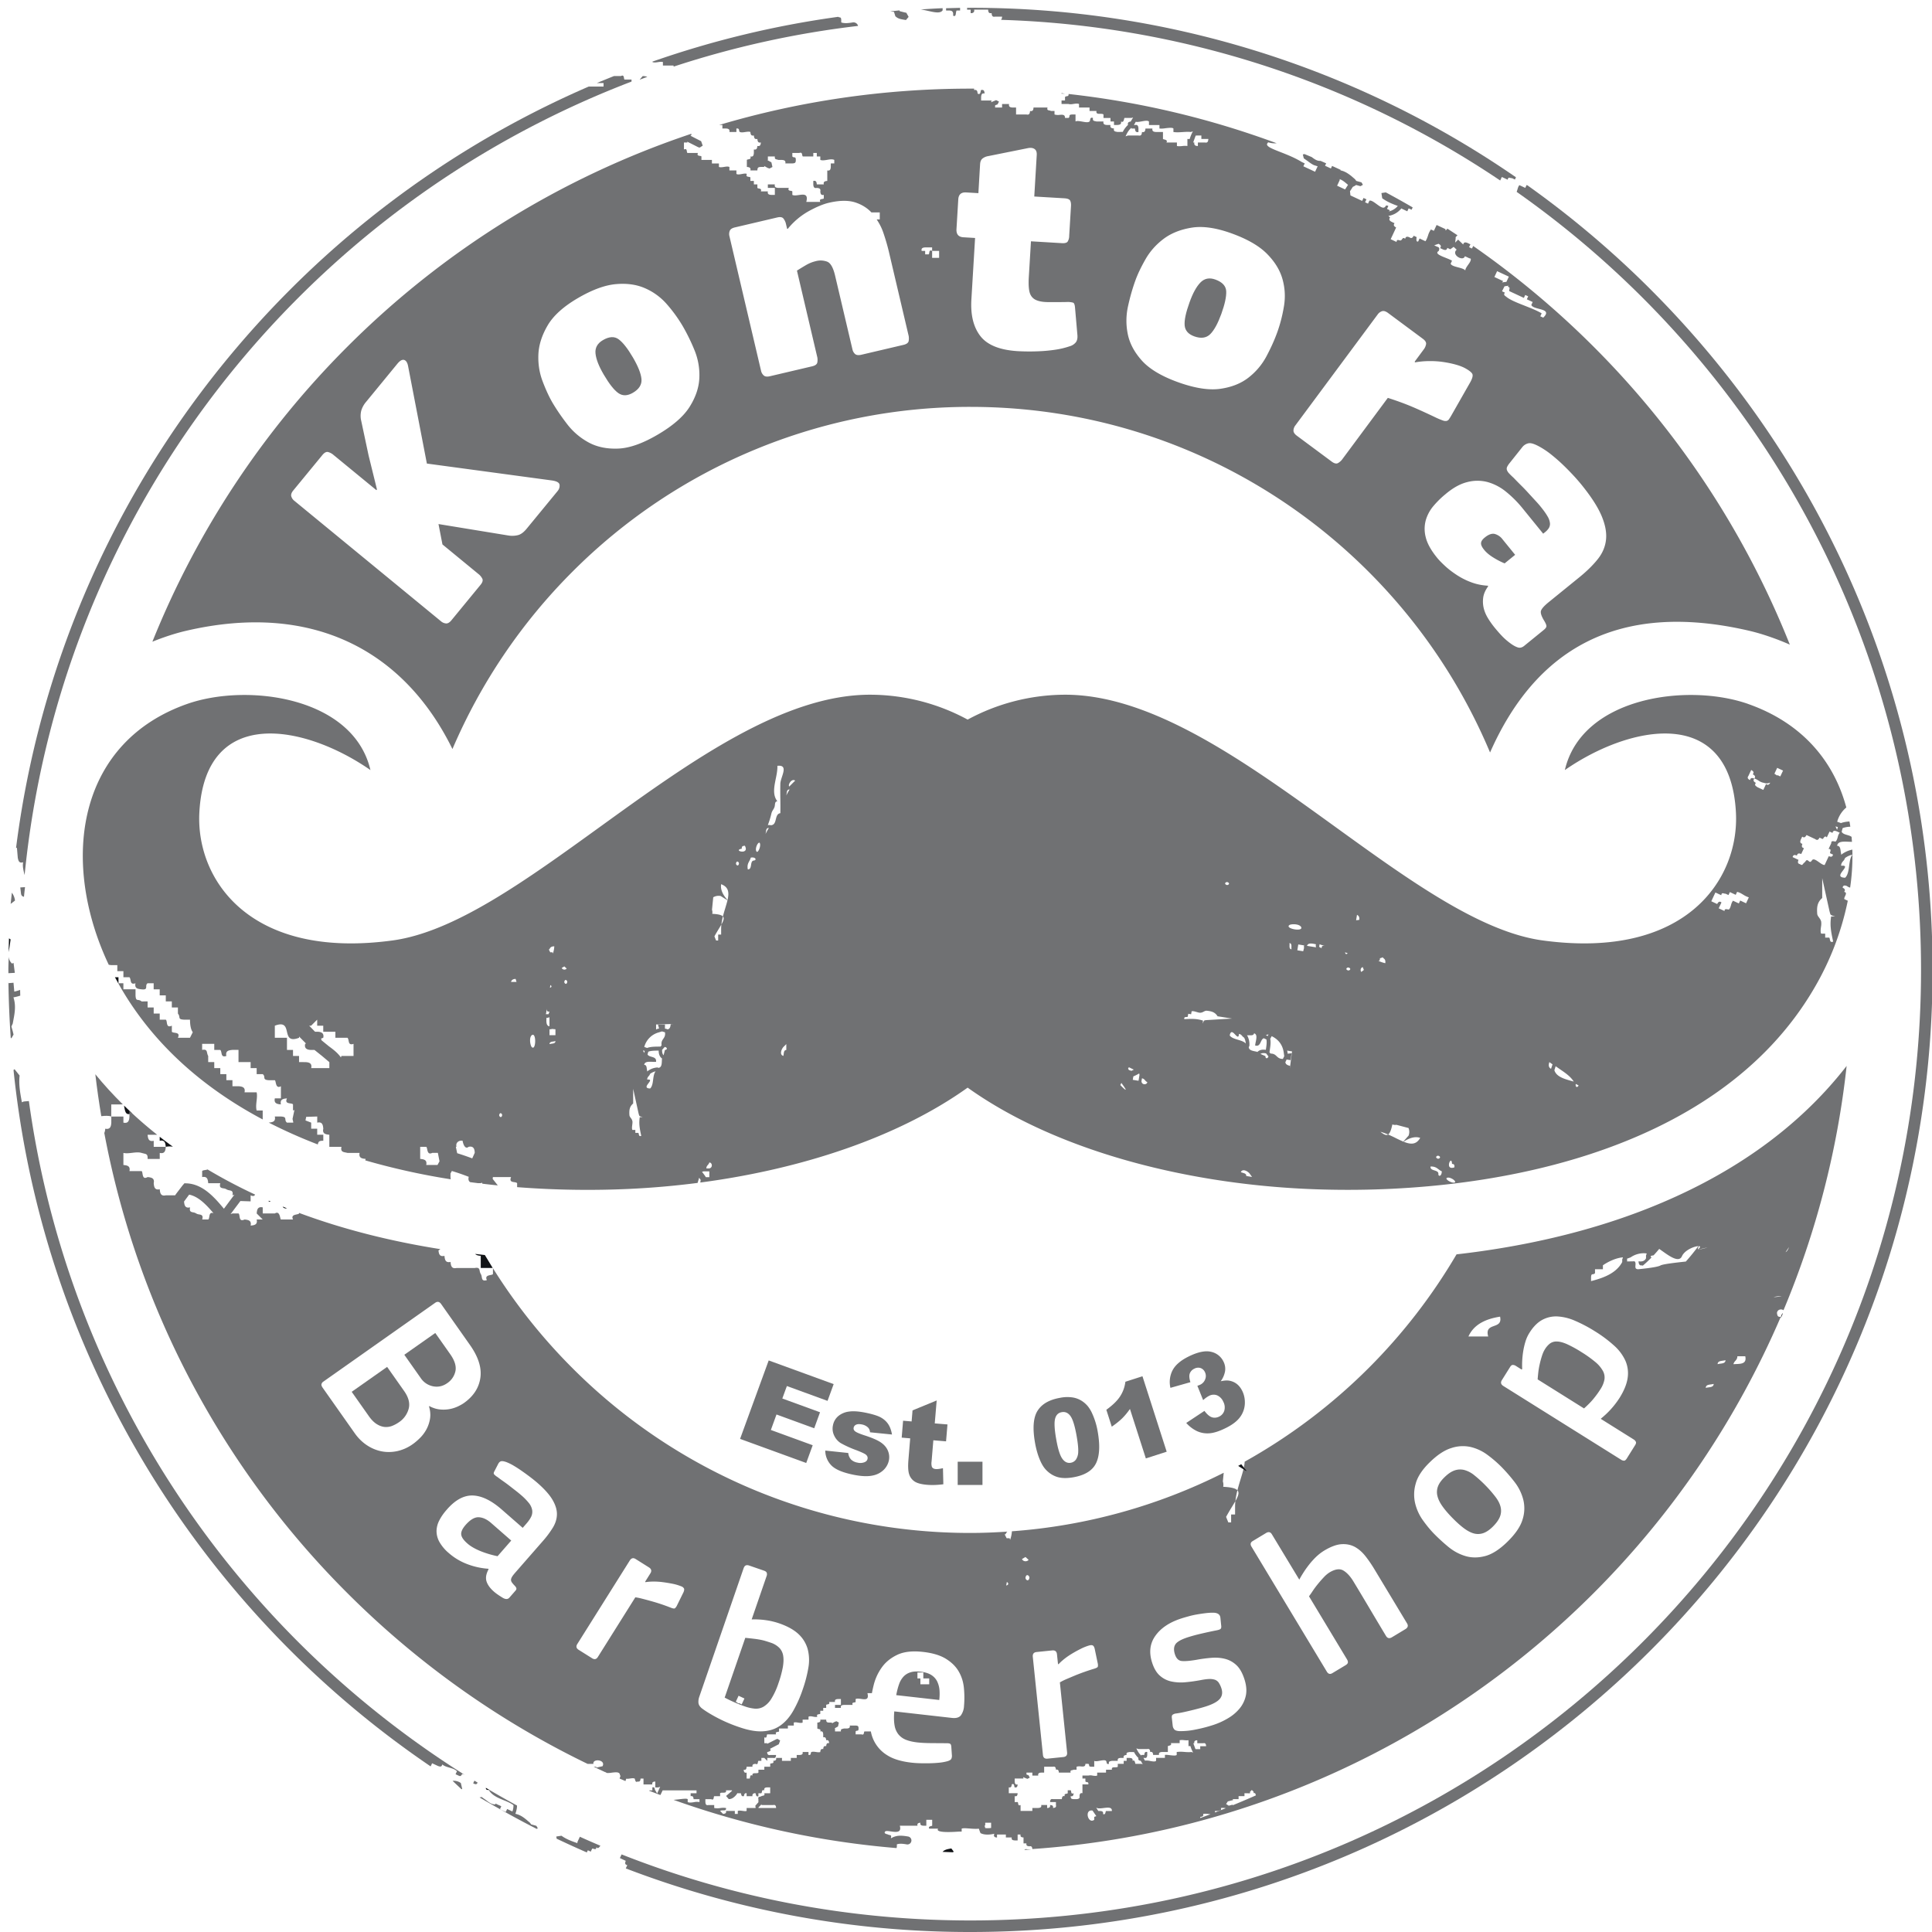
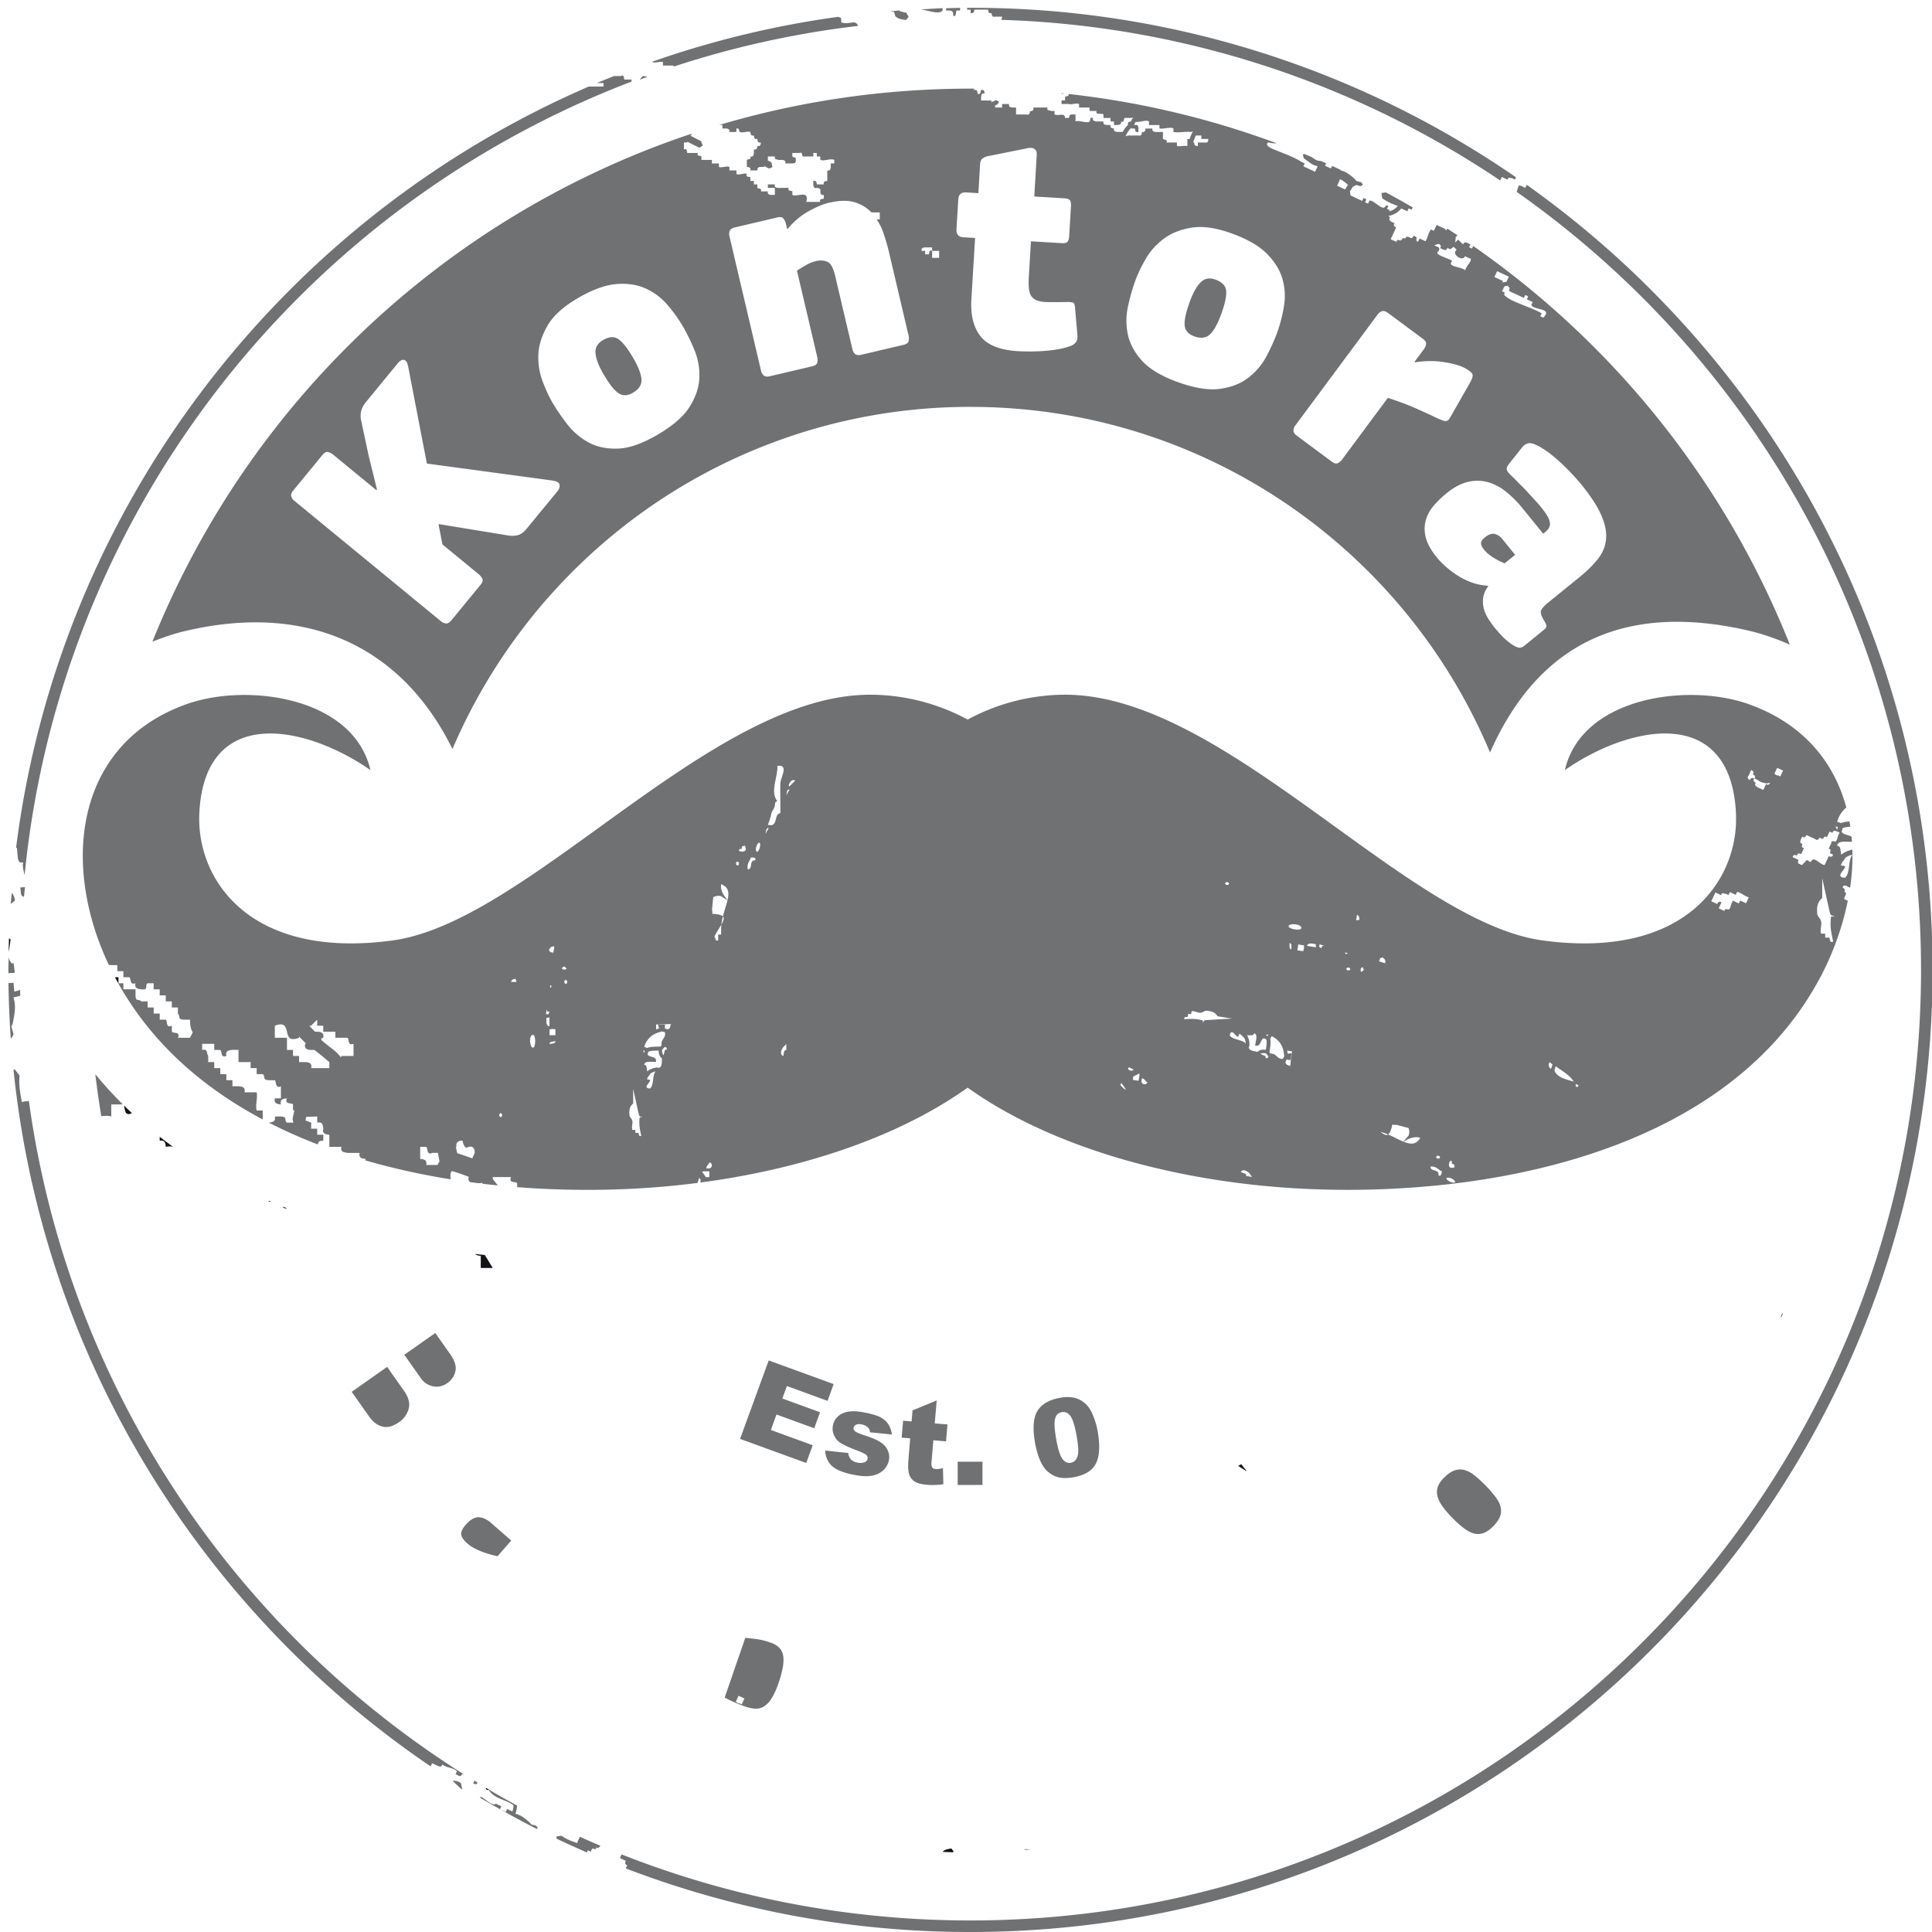
<svg xmlns="http://www.w3.org/2000/svg" width="80" height="80" viewBox="0 0 80 80" fill="none">
  <g clip-path="url(#a)">
    <path d="m.491 36.964-.05.464.18-.138a.67.67 0 0 0-.13-.326m.376.011c.007.113.06.147.125.158q.02-.199.044-.398l-.196.012z" fill="#707173" />
    <path d="m20.7 74.918.05.023-.048-.028z" fill="#111316" />
    <path d="M.736 35.516c.024.125.053.241.223.188-.035.16.015.347.06.532.92-9.302 5.08-17.652 11.334-23.907A39.4 39.4 0 0 1 26.15 3.378v-.084h-.29c-.038-.018.002-.227-.144-.146h-.29q-.357.143-.711.29h.277v.145h-.612a39.9 39.9 0 0 0-12.364 8.408C5.928 18.08 1.801 26.13.665 35.11l.036-.003zm18.857 38.327c.135.071.151.025.186-.028l-.134-.082zm.922.837v.035l-.004-.001c-.143.01-.256-.075-.386-.175l-.184-.13-.084.02q.42.247.846.484l.055-.119zM1.196 45.592l-.214.019-.075.032c-.074-.392-.136-.734-.095-1.107l-.21-.263-.042.035c.966 9.346 5.162 17.732 11.454 24.023a40 40 0 0 0 5.818 4.812l.061-.13.243.113c.078.028.153.05.178-.065.153.14.47.13.607.284l-.057.122.122.056c.132.069.112-.067.177-.065l.081.037a39.6 39.6 0 0 1-6.892-5.501C6.436 62.079 2.396 54.289 1.196 45.592" fill="#707173" />
    <path d="m22.135 75.582-.141-.038-.05-.07-.072-.06c-.146-.126-.309-.264-.531-.308q.072-.209.067-.343-.6-.326-1.186-.672c.131.242.384.349.63.45.144.057.29.118.407.205h.002a.7.7 0 0 1-.043.263L21 74.907l-.057.122-.209-.097c.492.275.987.544 1.49.798l.045-.025-.058-.1zM18.74 73.74q.185.177.371.35l.028-.014-.056-.244a.5.5 0 0 0-.342-.091M.561 39.873l-.068.027-.002-.007a.43.43 0 0 1-.131-.28c-.004.183-.014.365-.014.548l.002.137.266-.015zM.532 42.72l-.059-.216.055-.121.026-.142c.055-.29.114-.611.002-.942q.16-.03.283-.072l-.006-.237a2 2 0 0 1-.241.071l-.033-.368-.205.017-.005-.061q.015 1.173.096 2.328l.027.016.089-.154z" fill="#707173" />
    <path d="m.439 38.9-.067-.045c-.009.19-.008.38-.014.57q.013-.087.032-.18zm4.467 1.566H4.76q.072.135.146.268zm.553 5.624-.324-.311c.038.151.028.469.324.312" fill="#111316" />
    <path d="M25.622 14.053q-.265-.2-.66.033-.34.2-.303.554t.34.87q.342.583.606.768t.604-.015q.384-.225.353-.569-.032-.342-.354-.892t-.586-.749m24.705-2.477q-.37-.135-.62.122-.248.255-.45.819-.23.635-.203.956t.398.455q.419.15.663-.093.243-.244.46-.843.215-.6.2-.93-.016-.33-.448-.486" fill="#707173" />
    <path d="M11.128 49.758h.09l-.09-.04z" fill="#111316" />
    <path fill-rule="evenodd" clip-rule="evenodd" d="M72.387 29.15c2.24.787 3.55 2.37 4.065 4.286a1.17 1.17 0 0 0-.378.59l.158.056c.103-.04.223-.058.35-.067q.02.108.036.218a1 1 0 0 0-.318.057l-.041.15c.04.081.134.108.228.135.067.02.135.039.183.078l.016.205q-.074 0-.153-.004c-.219-.009-.438-.018-.461.169.118.002.132.11.146.219a1 1 0 0 0 .02.11v.042a1.1 1.1 0 0 1 .464-.213l.004.208a.8.8 0 0 0-.308.141.3.3 0 0 1-.075.123c-.043.05-.086.101-.086.196.244-.024.164.08.073.2-.101.134-.217.286.093.296.114-.106.14-.3.166-.495.024-.176.048-.351.137-.461a9 9 0 0 1-.096 1.365.35.35 0 0 1-.134-.066c-.077-.027-.152-.048-.178.066.071.04.135.085.064.178.111.017.074.098.039.175-.022.048-.043.094-.03.124l.142.067a11.8 11.8 0 0 1-1.402 3.64c-4.039 6.895-13.696 8.625-21.012 8.292-5.17-.236-10.447-1.635-14.031-4.193-2.901 2.07-6.911 3.381-11.075 3.93l.01-.01-.002-.025.015-.07-.065-.094-.064.211v.003q-1.422.183-2.851.249c-1.468.067-3.03.05-4.623-.074v-.164c-.024-.028-.072-.035-.122-.043-.098-.015-.202-.03-.129-.21h-.752l-.01.075.213.27a33 33 0 0 1-.636-.07l-.02-.035-.004-.01-.045.023h-.11l-.33-.043c-.056-.036-.086-.101-.061-.21l.004-.012-.019-.005a9 9 0 0 0-.682-.235l-.056.104v.148a1 1 0 0 0 .01.092 29 29 0 0 1-3.54-.784.4.4 0 0 1 .019-.06c-.153-.013-.297-.036-.252-.249h-.501l-.075-.016c-.119-.023-.217-.042-.176-.235h-.502v-.5c-.153-.016-.297-.04-.25-.251-.014-.154-.038-.298-.251-.251v-.254l-.458.015-.026.137-.003.011.236.09v.251h.25v.251h.252v.25c-.18-.004-.202.037-.228.152a21 21 0 0 1-2.03-.904c.152-.016.297-.037.25-.253h.252c.176.009.18.057.186.119.004.041.009.089.065.134h.25l.014-.008-.033-.144.078-.37-.058.02v-.252c-.018-.026-.065-.034-.116-.041-.101-.016-.216-.033-.134-.208-.154.013-.298.036-.251.249-.153-.013-.297-.038-.252-.25h.252v-.502c-.162.089-.194-.055-.217-.16-.01-.044-.019-.082-.035-.09h-.25c-.175-.01-.18-.06-.186-.121-.004-.042-.008-.088-.065-.13h-.251v-.25h-.25v-.25h-.502v-.504h-.251c-.154.015-.297.036-.252.251-.168.056-.186-.037-.204-.13-.01-.046-.019-.093-.047-.12h-.25v-.252H8.37v.251c.173-.033.188.036.206.124.01.041.019.086.045.127v.253h.251v.25h.25v.25h.251v.25h.252v.251h.25c.153.008.297.043.25.252h.502c.025.113.011.237-.003.362-.015.134-.03.268.003.39h.251v.371c-2.401-1.276-4.461-3.039-5.854-5.416l-.127-.223h.212v.25h.503v.252c.009.177.045.181.107.19.039.005.087.011.144.06l.249-.001v.252h.252v.252h.25v.252h.25c.028.018.035.065.043.116.016.1.033.213.209.133v.25c.018.027.065.035.116.042.101.016.216.033.135.208h.5l.115-.228c-.064-.09-.114-.247-.114-.521h-.251c-.176-.01-.181-.047-.19-.109a.25.25 0 0 0-.06-.143v-.253h-.252v-.251h-.25v-.25h-.252v-.25h-.25v-.251h-.252c-.053.036-.055.088-.056.137-.002.074-.004.137-.193.114H5.86c-.152-.017-.296-.034-.25-.251-.168.057-.186-.036-.204-.129-.01-.046-.018-.093-.046-.12h-.25v-.252h-.252v-.25h-.25q-.055-.006-.105-.015a12 12 0 0 1-.194-.431c-1.78-4.184-.97-8.818 3.44-10.369 2.5-.878 6.885-.291 7.59 2.738-2.688-1.87-6.845-2.72-7.084 1.755-.147 2.76 2.063 6.106 8 5.3 2.564-.348 5.513-2.48 8.589-4.703 3.722-2.69 7.629-5.514 11.262-5.472a8.5 8.5 0 0 1 3.962 1.03 8.5 8.5 0 0 1 3.962-1.03c3.633-.042 7.54 2.782 11.262 5.472 3.075 2.223 6.025 4.355 8.59 4.703 5.936.806 8.146-2.54 7.999-5.3-.239-4.476-4.396-3.624-7.084-1.755.705-3.03 5.09-3.616 7.59-2.738M12.636 43.98c.153.005.296.04.25.249h.752v-.248l-.313-.263-.304-.243h-.135c-.153 0-.297-.048-.25-.251l.035-.014-.287-.29v.052c-.406.156-.454-.047-.502-.25-.047-.202-.095-.405-.502-.25v.5h.503v.503h.25v.25h.25v.254zm2.003-.255h-.502l-.02.062c-.139-.197-.324-.334-.493-.459l-.008-.006-.303-.247-.018-.07.09-.033c.046-.202-.098-.25-.25-.25h-.09l-.242-.25h.08l.251-.25v.25h.251v.25h.502v.25h.501c.028.028.037.075.047.122.018.093.036.187.204.13zm3.01 4.514h.467l.083-.152-.068-.349h-.23c-.164.079-.19-.046-.212-.147-.01-.047-.019-.09-.04-.104h-.25v.5c.153.016.296.04.25.252m1.905-.273a11 11 0 0 0-.623-.214l-.057-.272.03.008c-.052-.18.107-.28.252-.251-.004 0 .065.4.25.25.203-.045.251.097.251.252zm1.117-1.79c.023-.14.123-.069.122 0-.023.137-.123.067-.122 0m.49-5.517q.034-.124.19-.124l.037.124zm1.791-1.473q-.163-.003-.198.124h-.032l.063.123h.092l.017.049a1 1 0 0 0 .058-.296m-.18 1.714.019-.11c.048.024.073.086-.02.11m-.753 2.456c-.055-.055-.123-.377 0-.49.2-.151.18.67 0 .49m.613-1.594c.006.075.018.146.122.123l-.04.112-.021-.003h-.089a.8.8 0 0 0 .028-.232m.06.382h-.062c-.01.169-.015.333.123.353v-.367l-.008-.009zm.063 1.089c.003-.087.082-.097.162-.107L23 43.11c-.002.088-.082.098-.163.108zm0-.368H23v-.245l-.147-.014-.037.014h-.061zm.505-2.784.006-.003.103-.061.024.021.073.069c-.05.059-.164.06-.206-.026m.107.578c.024-.14.123-.069.123 0-.023.138-.123.068-.123 0m3.879 2.1.168-.051.122.037c.022.136-.024.203-.07.27-.046.066-.091.133-.07.266l-.041.055h-.006l-.113.002c-.156.002-.315.007-.44.056l-.117-.042a.85.85 0 0 1 .567-.593m-.793 4.207c.01.047.02.1.101.067-.078-.356-.099-.52-.063-.772l.126-.004c-.073-.016-.139-.036-.148-.067a1 1 0 0 1-.033-.118l-.217-.986v.607c-.16.137-.167.292-.155.482.003.044.029.08.056.118a.3.3 0 0 1 .066.127c.01.042.002.1-.005.16-.01.078-.02.159.006.208h.122v.121h.123c.012.011.016.033.021.057m.172-3.47.073.019-.024.085zm.23 1.356c-.076.1-.162.213.067.22.085-.079.105-.223.124-.367.018-.13.035-.261.102-.343a.6.6 0 0 0-.229.105.2.2 0 0 1-.056.091c-.032.038-.063.075-.063.145.18-.018.121.06.054.15m.557-1.006-.003.065c-.005.142-.01.284-.136.306l-.048-.017a.75.75 0 0 0-.425.167v-.031q-.01-.038-.015-.082c-.01-.08-.02-.16-.108-.162.017-.139.18-.132.342-.125q.078.004.148.002c.02-.15-.08-.18-.182-.21-.07-.02-.14-.04-.17-.099l.031-.111c.097-.042.246-.045.392-.047l.038-.001q0 .235.147.335zm.067-.151.056-.218c.14-.022.068-.122 0-.122l-.006-.006-.11.12q-.007.156.06.226m.294-1.285c-.009.106-.033.196-.129.214l-.032-.016-.076-.017v-.168q-.133.003-.228.002l-.061-.002.045.163-.07.017-.047.023-.006-.006v-.2l.72-.021zm1.458 6.334h.143v-.241h-.244l-.06.02a2 2 0 0 1 .16.22m.143-.363h-.122c0-.07.031-.107.063-.145.024-.029.049-.057.059-.1.124 0 .154.214 0 .245m.662-10.782c.034-.112.067-.22.09-.32.02.011.018.007.003-.01.07-.302.053-.537-.265-.656-.05.294.173.55.25.639l.015.017v.003l-.001.003-.001.005-.07-.045-.212-.133a.44.44 0 0 0-.308.052l-.052.518a.3.3 0 0 1 .01.168c.251.012.385.046.441.108a3 3 0 0 0-.062.333q-.044.078-.101.17v.001a8 8 0 0 0-.187.319q.033.088.069.172h.086v-.245h.123v-.246q.001-.086.01-.171c.088-.155.127-.262.063-.333q.046-.18.1-.349m.442-1.843c.023-.14.123-.068.123 0-.023.14-.124.069-.123 0m.244-.614c-.022-.104.048-.115.123-.122.218.407-.54.197-.123.122m.49.49c-.084.014-.098.1-.11.184-.015.092-.03.184-.134.185-.035-.17.013-.257.06-.344.024-.045.049-.09.062-.146.219-.035.251.115.122.122m.122-.367c-.092-.092.042-.41.123-.368.073.112-.062.429-.123.368m.368-.735.015-.083c.01-.08.02-.16.108-.163h.015c-.03.047-.077.123-.138.246m.427-.61c.029-.116.058-.232.186-.249q.004-.294-.001-.59v-.002a17 17 0 0 1 0-.633c.003-.078.035-.178.068-.28.08-.245.162-.496-.19-.456.006.173-.03.356-.068.539-.068.336-.136.67.068.932-.087 0-.095.073-.103.148q-.004.053-.02.098c-.016.042-.035.072-.053.101-.025.04-.05.078-.069.144a3.4 3.4 0 0 1-.15.49h.089l.03.008c.15-.003.182-.126.213-.25m.432 9.557c-.088.003-.098.083-.108.163q-.005.044-.014.082c-.171-.046-.08-.279 0-.367l.122-.123zm.015-10.624-.015.083c.061-.123.107-.2.138-.245h-.016c-.087.002-.097.082-.107.162m.107-.285c-.068-.068.1-.352.245-.245zM52.494 42.9l.03-.07-.11.032zm-1.674-6.375c.134.046.048.132-.02.121-.132-.044-.047-.132.02-.12m-4.43 8.402.043-.087c.423.57-.035.104-.043.087m.389-.612-.025-.001-.043-.06.03-.06h.01l.198.097-.102.05zm.385.315.01-.06.01-.06-.012-.062a2 2 0 0 1-.243.123l-.023.142.238.038.01-.06zm.102.14.01-.06.01-.06c.068.01.1.047.132.085a.24.24 0 0 0 .09.074c-.02.122-.236.119-.242-.039m2.532-2.385c.027-.07.057-.132.088-.137.074-.01.123-.013.122-.012l1.008-.06-.44-.07-.159-.025c-.11-.18-.262-.21-.451-.23-.044-.003-.083.017-.125.038a.3.3 0 0 1-.136.045c-.044.003-.1-.014-.158-.031-.075-.022-.153-.045-.205-.027l-.02.12-.12-.018-.02.12c-.012.011-.035.012-.059.013-.048.002-.101.004-.082.09.364-.022.53-.016.773.059zm1.122.488c.044-.225.142-.122.228-.032.077.08.144.15.155-.03.07.01.102.048.134.085a.3.3 0 0 0 .08.07.6.6 0 0 1 .068.243c-.07-.079-.196-.117-.322-.155-.139-.042-.278-.084-.343-.18m.539 5.688c.077.022.155.045.144.132l.242.04-.102-.142c-.074-.093-.29-.219-.363-.058q.037.017.079.027m.594-5.01-.065-.014c-.138-.027-.277-.055-.279-.182l.025-.045a.75.75 0 0 0-.098-.447l.031.005.083-.001c.08.003.162.005.178-.081.134.039.101.198.07.357h-.001q-.016.076-.025.147c.145.043.19-.052.235-.147.03-.066.062-.132.125-.152l.105.048c.026.102.006.25-.016.394l-.005.038q-.231-.037-.354.092zm.346.179c0 .141.11.087.12.02l.007-.005-.1-.127q-.155-.033-.233.023zm.722.117c-.138 0-.197-.056-.256-.111-.058-.056-.117-.111-.252-.111l-.047-.05.001-.003v-.003l.016-.112c.023-.154.043-.312.015-.443l.06-.11q.42.204.495.654l.025.175zm.295.286-.008.116.093-.714-.197-.032-.007.005.015.05.006.072.168-.019-.012.06-.002.013-.032.213-.166-.026-.029.072-.02.03c.003.097.088.135.19.16m-.02-5.084c.086.016.083.096.08.177q-.001.044.002.084c-.086-.016-.084-.097-.08-.178q.001-.045-.002-.083m-.004-.746c.064-.046.392-.062.484.077.118.221-.69.072-.484-.077m.608.942-.036.143-.243-.039.039-.242.242.039-.01.06zm.122-.08.363.059.01-.007-.014-.056.01-.061c-.165-.037-.327-.068-.37.065m.605.098-.104-.057.007-.021.014-.088a.8.8 0 0 0 .224.063c-.075-.004-.146-.004-.14.103m5.397 8.933c.106-.005.106.066.101.14-.436.152-.109-.564-.1-.14m-.566-.34c.134.045.048.132-.02.122-.133-.046-.047-.133.02-.122m-2.416-8.177-.014.091-.05.01c.08.049.178.077.282.104.02-.109-.013-.179-.091-.215l.005-.032zm-1.444-.246.105.037c-.03.043-.096.058-.105-.037m.123.75c-.133-.045-.048-.133.02-.121.133.045.048.131-.02.12m.462-2.093-.129.016.036-.224q.117.053.093.208m.086 2.155.08-.061.025-.021-.044-.111-.003-.006c-.092.028-.108.14-.058.2m1.75 7.03c-.02.01-.024.012-.01-.005a5 5 0 0 1-.303-.14q-.157-.08-.328-.154c-.08.052-.18-.002-.318-.113q.164.047.318.113c.07-.045.125-.172.177-.417a.3.3 0 0 0 .167.016l.503.133c.028.084.05.173.003.312l-.163.185-.057.065zm0 0 .019-.012c.1-.063.388-.243.67-.147-.167.295-.403.275-.69.158m1.28 1.19c.081.026.163.052.163.138-.014.128.14.12.14-.102-.054-.022-.094-.053-.135-.084-.078-.06-.157-.121-.33-.114-.016.104.073.133.161.161m.85.496c-.121.055-.413-.128-.343-.18.105-.075.398.107.344.18M64.15 44c-.041.134-.009.215.076.257l.004-.014.057-.17-.112-.08-.022-.014zm.99.78-.046-.014c-.324-.09-.65-.182-.73-.45l.01-.033.042-.133.183.128c.213.145.432.295.565.505zm.11.104-.006.036c.001.14.108.088.12.022zm7.051-7.481-.243-.114-.056.12-.243-.113a.5.5 0 0 0-.08.177c-.021.073-.042.145-.09.187-.004.005-.021.001-.043-.004-.057-.011-.147-.03-.135.069l-.243-.114.114-.243c-.093-.07-.137-.006-.178.065l-.243-.113.17-.364.243.113c.015-.1.06-.087.11-.073a.2.2 0 0 0 .067.01l.122.056.057-.123.243.114.056-.122c.09.016.172.066.255.116a1 1 0 0 0 .231.111zm.714-4.694.113-.243c.088.066.13.013.17-.051l-.01-.007a.3.3 0 0 1-.228.013l-.053-.012a.5.5 0 0 1-.188-.086c-.058-.036-.115-.072-.176-.084.07-.093.006-.136-.064-.178.07-.093.005-.136-.066-.178l-.113.243c-.07.093-.006.137.064.178.026-.114.102-.092.178-.065-.07.094-.005.137.065.178-.064.085-.02.117.034.156l.03.022zm.703-.558-.121-.057-.004.023-.118-.079.114-.243.243.113zm2.053 6.749c.013.064.026.134.136.09-.105-.48-.133-.701-.085-1.04l.17-.006c-.099-.022-.188-.05-.2-.09-.031-.095-.044-.16-.044-.16l-.294-1.329v.82c-.215.183-.224.393-.208.648.004.06.038.108.076.159.036.05.074.102.089.172a.7.7 0 0 1-.008.216c-.014.105-.027.213.008.28h.166v.164h.165c.017.014.023.044.029.076m.237-4.054q-.008.004-.04-.004c-.056-.012-.15-.032-.138.07l-.112.24c.102.002.085.06.07.113-.008.027-.016.052-.007.066l.122.057c-.031.111-.097.094-.178.065l-.17.364c-.061.006-.148-.055-.234-.116-.095-.066-.19-.133-.251-.111-.02.007-.035.028-.05.048-.03.04-.06.081-.128.016-.075-.067-.102-.028-.132.015a.2.2 0 0 1-.046.05.2.2 0 0 0-.05.051c-.03.039-.053.07-.128.013-.114-.024-.092-.1-.064-.178l-.243-.114c.026-.113.1-.092.178-.064.025-.113.1-.092.178-.064l.113-.242c-.113-.027-.092-.102-.065-.179-.11-.026-.095-.103-.065-.178l.058-.122c.092.071.136.006.178-.065l.364.17c.092.071.135.008.177-.063l.122.057c.013-.002.027-.02.042-.041.033-.045.074-.1.135-.024l.114-.243.122.056c.025-.112.1-.092.178-.064l.121.056a.4.4 0 0 0-.08.178c-.022.073-.043.145-.091.187m.062-.485.033-.115-.099-.025z" fill="#707173" />
    <path d="M11.703 49.96c.03.057.08.09.182.074z" fill="#111316" />
    <path d="M40.192.542c.084.017.174-.038.144-.143h.58c.007.088.02.17.144.143.008.09.022.174.145.146h.29c-.006.054-.013.107-.047.133A39.16 39.16 0 0 1 62.12 7.474l.068-.146.243.113c.021-.143.107-.054.177-.064l.122.057.043-.093A39.65 39.65 0 0 0 40.186.323l-.14.001V.4h.146z" fill="#707173" />
    <path d="M20.402 52.504q-.166-.266-.325-.536l-.4-.046c.045.059.136.07.23.08v.502z" fill="#111316" />
    <path d="m26.61 3.153-.124.146.317-.117a.5.5 0 0 0-.193-.03M37.062.63l.013.043.029.024c.09.079.205.098.317.117l.076.012.017.003.11-.13-.094-.17-.081-.017-.195-.05-.01-.032-.38.04.154.021zm24.825 21.478q-.177-.037-.404.148-.15.12-.156.233-.008.112.13.28.135.168.383.32.248.153.464.239l.435-.354-.522-.642a.6.6 0 0 0-.33-.224" fill="#707173" />
    <path d="m37.73.398.004-.001z" fill="#111316" />
    <path d="M27.45 2.57v.144h.435l.01.01-.006.036a39 39 0 0 1 7.642-1.687.196.196 0 0 0-.225-.144c-.188.032-.345.044-.472 0V.832c-.008-.149-.043-.087-.129-.135a39.6 39.6 0 0 0-7.688 1.854v.018c.12.053.307-.037.434 0M39.032.428V.339q-.453.02-.904.053c.365.05.777.226.904.036" fill="#707173" />
    <path fill-rule="evenodd" clip-rule="evenodd" d="m61.002 10.184-.05.107-.12-.056.055-.118-.121-.057c-.076-.03-.154-.044-.178.064l-.21-.202-.123.123.025-.212-.018.002.072-.076.018-.017-.416-.273-.075.077-.01-.06-.285-.133-.079-.037-.113.242-.122-.056a.8.8 0 0 0-.12.25c-.03.085-.058.17-.108.237l-.242-.114-.056.12c-.112.056-.066-.177-.066-.177l-.12-.056c-.042.07-.085.134-.178.063-.077-.029-.153-.048-.178.065-.069-.066-.099-.025-.128.016-.015.02-.03.04-.05.048-.02.007-.045 0-.07-.007-.05-.014-.1-.029-.108.072l-.243-.114.003-.006.223-.478c-.07-.042-.135-.087-.065-.178l-.121-.057c-.072-.038-.133-.088-.064-.179l-.071-.066a.86.86 0 0 0 .541-.316v.01l.242.114.056-.121.122.057.045-.097q-.55-.32-1.113-.622l-.181.028.033.216c.105.076.212.135.321.187q.158.072.324.13a.68.68 0 0 1-.372.228l.045-.048-.12-.056.056-.122c-.087-.036-.1-.017-.117.012a.1.1 0 0 1-.062.053c-.074.027-.19-.058-.305-.142s-.228-.168-.301-.141l-.057.121-.122-.057.057-.121-.121-.057-.057.122-.485-.227-.019-.173.058-.089.058-.091.117-.062.013-.019.108.029.08.023.101-.058-.058-.1-.076-.022-.14-.038-.051-.07-.072-.061a1.7 1.7 0 0 0-.306-.225l-.09-.042a1 1 0 0 0-.135-.04l.007-.02q-.178-.083-.356-.163l-.048.105-.243-.113.047-.1-.232-.102v.001l-.005-.001c-.134.01-.241-.065-.361-.157l-.302-.125-.067.017.04.16.161.114.01.007c.075.057.156.117.247.16l.156.05-.05.105-.056.12-.486-.226.057-.12-.121-.057c-.28-.174-.608-.304-.882-.411-.39-.153-.665-.261-.519-.39V5.89a.9.9 0 0 0 .347.042h.013a36.3 36.3 0 0 0-8.616-2.04c.003.082-.028.086-.068.091-.025.004-.054.008-.08.033v.145h-.144v.145h.29c.061.02.136.009.21-.003.08-.012.16-.024.224.003v.146h.435v.144h.289c-.028.117.062.117.151.117.056 0 .11 0 .138.028v.144h.29v.145h.145v.145h.145c.088-.009.171-.023.144-.145.092.057.115-.04.13-.102.005-.023.01-.041.015-.044h.29l.068-.022-.101.172c-.075.01-.135.032-.112.14a1 1 0 0 0-.215.287l-.22.003-.04-.008c-.07-.013-.129-.025-.104-.136-.089-.01-.172-.021-.145-.145h-.145c-.088-.005-.171-.025-.145-.145h-.29l-.041-.01c-.07-.013-.127-.024-.103-.135-.097-.033-.108.02-.118.075-.005.027-.01.054-.027.07-.05.05-.174.028-.297.006-.112-.02-.225-.04-.282-.006v-.289h-.144c-.102.005-.105.033-.108.068-.002.024-.005.05-.037.075H44.1c.002-.145-.101-.137-.22-.128a.5.5 0 0 1-.215-.015v-.145h-.144a.2.2 0 0 0-.072-.023c-.055-.01-.104-.019-.073-.12h-.58c-.007.087-.021.168-.144.143-.008.087-.021.172-.144.145h-.435v-.288h-.145c-.088-.005-.171-.026-.144-.146h-.29v.146h-.289l.001-.093.1-.037.06-.117-.118-.06-.212.088.025-.072h-.435v-.145c.008-.088.021-.17.144-.145-.008-.09-.021-.17-.144-.144-.007.001-.011.02-.016.046-.012.063-.032.163-.13.098-.007-.088-.02-.17-.144-.144V3.67h-.15c-3.617 0-7.111.526-10.41 1.506h.137v.145h.146c.088.004.17.024.144.144h.29v-.144c.1-.01.107.038.113.082.004.027.007.052.031.062.063.027.142.014.222.002.075-.011.15-.023.213-.002.008.089.02.17.144.145.008.089.022.17.145.143.009.088.021.174.145.146-.008.087-.022.172-.145.145-.008.087-.022.17-.145.145v.144c-.008.09-.021.172-.144.145.032.097-.022.107-.076.118-.027.005-.053.01-.07.025v.292c.089.008.172.02.146.145h.289c.007-.114.023-.14.145-.145h.144l-.013-.043.157.086.073.022.118-.064-.043-.192-.166-.092.02-.008v-.144h.289c-.01.105.022.112.08.125q.028.006.064.019h.146c.088.006.17.025.144.145h.29c.108-.008.144-.02.144-.145 0-.101-.029-.104-.066-.108-.025-.002-.052-.005-.078-.036v-.145h.29c.096-.032.107.021.117.075.006.027.01.054.027.07h.434v-.145h.145v.145h.145v.144c.078.03.18.014.283-.003.108-.019.217-.037.296.003v.145h-.145v.146c-.005.088-.024.17-.145.145v.434c-.088.008-.171.02-.144.144h-.29c-.008-.088-.022-.172-.145-.144v.144c.005.09.024.172.145.145.088.009.171.022.145.145.008.088.021.17.145.144v.145c-.01.016-.039.02-.069.025-.058.01-.123.02-.076.12h-.58c.089-.34-.105-.313-.305-.285-.102.015-.205.03-.273-.005v-.144c-.01-.016-.038-.02-.068-.025-.058-.009-.124-.019-.077-.12h-.435c-.088-.008-.171-.021-.144-.145h-.29v.145h.29v.289h-.145c-.088-.005-.171-.023-.144-.144h-.29c.032-.098-.021-.108-.075-.119-.027-.005-.054-.01-.07-.026v-.145h-.145v-.144h-.144v-.145c-.01-.015-.038-.02-.067-.024-.059-.009-.125-.019-.079-.122-.051-.025-.13-.01-.208.004-.086.016-.173.032-.225-.004v-.143h-.29v-.145c-.063-.027-.142-.014-.221-.001-.076.012-.152.024-.213.001v-.145h-.29v-.146h-.434v-.143c-.01-.016-.037-.02-.067-.024-.058-.01-.125-.02-.078-.121h-.434c-.016-.01-.02-.039-.025-.068-.009-.059-.019-.124-.12-.076V5.9h.145l-.012-.035.22.11.238.121.06.016.126-.081-.066-.185-.23-.117-.217-.112.026-.007c.022-.028.023-.051.012-.07a36.5 36.5 0 0 0-14.24 8.817A36.5 36.5 0 0 0 6.31 26.572q.235-.096.478-.181.484-.17.919-.271c5.174-1.205 9.001.77 11.028 4.896a23.4 23.4 0 0 1 4.966-7.34 23.24 23.24 0 0 1 16.486-6.828c6.438 0 12.267 2.61 16.486 6.829a23.4 23.4 0 0 1 5.027 7.482c1.86-4.214 5.233-6.319 10.732-5.04q.436.102.918.272.393.138.763.302a36.55 36.55 0 0 0-8.122-12.334 36.7 36.7 0 0 0-4.99-4.174M23.092 20.33l-1.286 1.565q-.186.226-.368.266a1 1 0 0 1-.374.015l-2.907-.476.164.844 1.526 1.254a.6.6 0 0 1 .12.155q.06.108-.07.265l-1.205 1.467q-.113.138-.223.13a.36.36 0 0 1-.207-.088l-6.074-4.99a.36.36 0 0 1-.127-.187q-.028-.106.085-.244l1.205-1.466q.13-.157.247-.119a.6.6 0 0 1 .175.087l1.812 1.488.024-.03-.346-1.405-.319-1.498a.9.9 0 0 1 .015-.36 1 1 0 0 1 .204-.367l1.293-1.576q.162-.195.284-.154.122.043.162.274l.774 4.015 5.164.698q.312.042.33.18a.33.33 0 0 1-.079.257M27.23 18q.957-.56 1.333-1.166.376-.604.396-1.2a2.7 2.7 0 0 0-.205-1.142 8 8 0 0 0-.483-.987 6 6 0 0 0-.657-.907 2.54 2.54 0 0 0-.907-.664q-.526-.231-1.213-.168-.686.063-1.577.585-.89.523-1.243 1.129t-.38 1.19q-.026.585.171 1.11.199.527.41.89.26.44.62.906.364.466.882.747.518.279 1.219.252.7-.027 1.634-.575m10.398-3.89q-.018.123-.216.17l-1.748.41q-.174.04-.257-.031a.36.36 0 0 1-.11-.197l-.718-3.05q-.114-.484-.318-.573a.77.77 0 0 0-.489-.023q-.21.05-.412.17-.201.118-.36.22l.845 3.598a.6.6 0 0 1 0 .196q-.017.121-.215.168l-1.749.411q-.173.041-.256-.032a.36.36 0 0 1-.112-.196l-1.308-5.568a.36.36 0 0 1 .012-.225q.042-.102.215-.142l1.75-.411q.197-.047.267.055a.6.6 0 0 1 .087.175l.056.236.027.006a3 3 0 0 1 .868-.733q.481-.264.829-.346.682-.16 1.123-.008.387.133.644.405h.346v.29h-.128c.11.166.205.343.273.543q.148.43.243.84l.81 3.447a.6.6 0 0 1 0 .196m.97-3.433h.29v-.289h-.29v-.145h-.288c-.088.009-.172.022-.145.145h.145v.144h.145c.015-.01.02-.038.024-.068.009-.058.019-.124.12-.076zm5.935 3.515a.5.5 0 0 1-.238.145 3.3 3.3 0 0 1-.596.143q-.309.045-.597.06a9 9 0 0 1-.95 0q-1.12-.067-1.552-.62-.433-.554-.376-1.517l.153-2.55-.483-.029q-.306-.018-.287-.338l.074-1.23q.018-.306.324-.289l.509.03.07-1.195q.01-.165.098-.236a.5.5 0 0 1 .23-.101l1.666-.335q.167-.029.265.042.098.07.087.247l-.102 1.717 1.246.074q.19.012.237.091.045.08.038.221l-.075 1.243a.45.45 0 0 1-.065.24q-.056.075-.246.062l-1.272-.076-.09 1.492q-.023.407.034.62.058.21.237.305.18.093.492.1.312.005.81-.003a.8.8 0 0 1 .267.028q.062.03.076.222l.098 1.129q.014.206-.082.308m18.569-1.857-.607-.283c-.007-.02 0-.045.005-.07.012-.048.025-.098-.07-.108l.044-.046-.174.026-.104.206.12.056c-.064.084-.018.117.036.156l.03.023c.16.13.452.244.751.362.253.1.512.201.705.317l-.057.122.122.056c.262-.25.044-.307-.18-.366-.14-.037-.283-.075-.313-.16l.056-.121-.122-.057-.12-.056.056-.122-.122-.057zm-1.109-1.108.16.075.326.152-.1.215-.175.023-.011.003.052-.056-.116-.054-.248-.116zm-2.361-.955c.071-.095.007-.137-.065-.178l-.179.064.122.057c.114.025.093.099.066.176-.173.099.06.193.287.284.101.04.201.081.263.12l-.057.122c.028.079.17.116.31.153.127.034.254.067.297.13 0-.07.057-.15.114-.232.063-.088.126-.176.112-.251l-.006-.01-.056-.015-.033-.015-.018-.009-.13-.06c-.064.237-.583-.06-.34-.27l-.125-.117-.14.1-.123-.058c-.024.111-.1.095-.178.065zm-4.167-2.856c.118.035.221.123.336.222l.019.014-.04.063-.082.128-.33-.154.113-.243zm-5.952-1.805-.09.244-.013.045h.048c-.027.113.057.149.145.144V5.9h.29c.123.027.136-.058.144-.147h-.29v-.142zm-2.66-.322v.032h.144c.008.088.022.17.145.144v-.144c-.005-.088-.025-.173-.145-.145h-.04l.073-.135c.062.017.157 0 .252-.017.122-.022.244-.044.295.007v.145h.434v.145a1 1 0 0 0 .241-.011c.141-.017.292-.035.338.01v.145c.123.02.25.011.377.003.117-.008.234-.016.347-.003l.082-.029a1.7 1.7 0 0 0-.133.32l-.094-.003v.291a.8.8 0 0 0-.209.002c-.077.007-.154.015-.225-.002V5.9H48.3c.057-.09-.038-.113-.099-.128-.024-.006-.042-.011-.045-.018v-.288h-.29c-.088-.007-.171-.023-.145-.144h-.29c-.008.088-.02.17-.144.144-.008.089-.022.17-.145.145h-.434l-.1.034c.084-.19.155-.284.245-.355m6.04 8.457q.184-.515.276-1.085.09-.57-.069-1.122-.16-.552-.647-1.04-.488-.487-1.459-.837-.97-.35-1.662-.234-.693.115-1.159.469-.465.353-.743.842-.279.489-.42.884-.174.48-.301 1.057-.127.578-.01 1.154.117.577.585 1.098.47.521 1.488.89 1.042.375 1.748.278.705-.098 1.175-.463t.748-.888.45-1.003m4.574 2.728-1.905 2.568a.6.6 0 0 1-.15.127q-.105.066-.268-.056l-1.442-1.07q-.144-.107-.142-.216a.36.36 0 0 1 .078-.212l3.408-4.594a.36.36 0 0 1 .18-.136q.105-.033.248.072l1.442 1.07q.164.122.131.24a.5.5 0 0 1-.078.18l-.386.522.005.036q.275-.05.579-.054.305-.004.583.036.28.041.517.106t.396.15q.238.13.298.23t-.083.358l-.788 1.383a2 2 0 0 1-.092.146.17.17 0 0 1-.099.069.3.3 0 0 1-.153-.019 3 3 0 0 1-.262-.107q-.55-.264-1.001-.457-.452-.192-1.016-.372m8.693 6.678q.297-.372.342-.812.046-.438-.188-.989-.233-.549-.835-1.29a8 8 0 0 0-.336-.384 11 11 0 0 0-.422-.429 7 7 0 0 0-.461-.405 3.4 3.4 0 0 0-.452-.314q-.342-.199-.498-.178a.44.44 0 0 0-.28.17l-.52.653a.8.8 0 0 0-.103.157.18.18 0 0 0-.009.13.4.4 0 0 0 .09.14q.069.075.193.188.123.13.287.293.165.162.318.331l.29.316q.135.145.206.234.202.247.297.415a.7.7 0 0 1 .102.287.34.34 0 0 1-.049.204.7.7 0 0 1-.153.165l-.079.064-.843-1.038a4.6 4.6 0 0 0-.705-.707 2.1 2.1 0 0 0-.766-.396 1.66 1.66 0 0 0-.833.005q-.438.108-.904.504-.257.209-.484.475a1.6 1.6 0 0 0-.324.591 1.36 1.36 0 0 0-.005.71q.091.385.469.85.113.14.315.327.201.19.473.37a3 3 0 0 0 .606.313q.335.129.713.15l.007.028q-.17.236-.202.46a1.2 1.2 0 0 0 .019.436q.051.213.174.416.124.204.276.391.161.198.32.364.16.165.354.304.16.116.292.157t.26-.064l.81-.659q.11-.088.112-.156t-.09-.222q-.155-.252-.142-.386.015-.135.33-.391l1.266-1.028q.465-.378.762-.75" fill="#707173" />
    <path d="M39.466.649c.145.075.096-.142.144-.214h.145v-.11q-.29.005-.58.016v.094h.146c.088.005.17.036.145.214" fill="#707173" />
    <path d="M43.955 3.876h.143l-.143-.014zM7.161 47.483a18 18 0 0 1-.548-.412v.166c.214-.046.237.098.251.251a.8.8 0 0 1 .297-.005" fill="#111316" />
    <path d="m16.03 56.6-1.467 1.032.705 1q.155.222.32.329.163.105.326.125a.7.7 0 0 0 .316-.04q.153-.059.3-.162a.97.97 0 0 0 .391-.547q.094-.338-.187-.738z" fill="#707173" />
    <path fill-rule="evenodd" clip-rule="evenodd" d="M31.248 70.751a1.7 1.7 0 0 1-.4-.09 6 6 0 0 1-.841-.367l.854-2.475q.195.02.342.037t.269.04q.12.022.234.057.112.034.25.081a.9.9 0 0 1 .321.207.6.6 0 0 1 .153.321q.033.195-.015.474a4.4 4.4 0 0 1-.179.657 3 3 0 0 1-.305.662.96.96 0 0 1-.327.323.63.63 0 0 1-.356.073m-.665-.533-.113.242-.001.001.118.08.004-.023.121.056.114-.243z" fill="#707173" />
-     <path d="M65.99 57.912q.16-.194.285-.394a1.1 1.1 0 0 0 .16-.385.56.56 0 0 0-.058-.358 1.3 1.3 0 0 0-.309-.37 5 5 0 0 0-.579-.415 5 5 0 0 0-.613-.336q-.243-.105-.415-.105a.45.45 0 0 0-.283.085.9.9 0 0 0-.208.239q-.072.114-.125.285a4 4 0 0 0-.092.343 3 3 0 0 0-.057.339q-.018.165-.025.278l1.92 1.202q.24-.213.4-.408" fill="#707173" />
-     <path fill-rule="evenodd" clip-rule="evenodd" d="M38.81 69.633q.078.164.093.358.014.197-.01.402l-1.782-.201q.046-.248.114-.443a.9.9 0 0 1 .187-.324.65.65 0 0 1 .29-.178q.169-.054.421-.026.28.033.445.14a.67.67 0 0 1 .243.272m-.7.11h.366v-.244h-.244v-.244h-.244v.244h.122z" fill="#707173" />
    <path d="M59.734 62.38q.157.22.405.472.253.259.469.422t.41.22q.195.055.388-.006.193-.062.4-.264.22-.216.3-.413a.66.66 0 0 0 .033-.4q-.045-.203-.21-.422a5 5 0 0 0-.417-.48 5 5 0 0 0-.467-.424 1.1 1.1 0 0 0-.413-.216.7.7 0 0 0-.4.018q-.201.068-.42.284-.208.202-.274.393a.67.67 0 0 0-.014.394q.052.203.21.422m-39.91.446q-.255-.012-.547.322-.196.225-.179.391t.256.374q.109.096.263.182.153.085.324.151a4 4 0 0 0 .662.193l.566-.648-.832-.727q-.258-.226-.513-.238m-1.306-5.552a.8.8 0 0 0 .341-.501q.062-.303-.215-.697l-.62-.88-1.282.902.678.962a.8.8 0 0 0 .512.344q.315.061.586-.13" fill="#707173" />
-     <path fill-rule="evenodd" clip-rule="evenodd" d="m25.932 73.65-.033.1-.243-.104.044-.13-.03.01c.014-.167-.162-.145-.338-.124a1 1 0 0 1-.194.014l-.07-.032.003-.012-.02.005-.467-.218h.111l-.012.038.12-.029.148-.033c.142-.277-.425-.327-.378-.097h-.243a36.6 36.6 0 0 1-9.947-7.072A36.4 36.4 0 0 1 4.319 46.915a.5.5 0 0 0 .038-.178c.21.044.243-.1.252-.251v-.253h.501v.253c.209.047.243-.1.25-.253v-.238q.554.522 1.148.993h-.396c.016.152.038.296.253.25v.25h.5c-.013.152-.037.298-.25.252v.249h-.503c.008-.186-.04-.198-.156-.225l-.093-.024c-.12-.037-.255-.02-.39-.004-.126.015-.25.03-.363.004v.5c.153.014.297.038.25.253h.503c.021.009.029.052.037.103.018.106.04.242.212.144.154.016.298.041.253.254.014.152.037.297.25.251.014.152.037.297.25.251h.384l.08-.11.235-.306.074-.084.111.005c.662.04 1.138.587 1.523 1.05l.34-.457.094-.127-.08.03c.035-.175-.037-.19-.126-.208-.041-.009-.086-.018-.126-.044a.3.3 0 0 0-.122-.038c-.096-.017-.182-.033-.13-.213h-.5c-.015-.154-.037-.295-.251-.254v-.247c.018-.028.066-.035.118-.043.036-.006.075-.012.105-.026q.953.568 1.968 1.04c-.023.055-.07.085-.184.032v.25l-.424-.014-.056.075-.176.234-.174.234.078-.029h.25c.027.018.034.067.042.118.016.101.033.215.208.133.154.016.297.039.252.252.153-.014.297-.037.25-.252h.251l-.25-.25c.013-.152.036-.296.25-.252v.252h.502c.158-.098.199.07.224.176.01.04.017.07.027.074h.502c-.079-.162.045-.188.146-.21.048-.01.09-.02.104-.04v-.023c1.88.7 3.865 1.186 5.851 1.5l-.078.054c.014.144.046.271.247.224.015.152.037.298.252.252.014.153.038.296.25.251h.753c.172-.034.187.035.205.124a.4.4 0 0 0 .046.128c.023.034.03.078.038.12.017.096.032.183.213.129-.08-.162.045-.188.146-.21.048-.009.09-.018.105-.04v-.24a23.4 23.4 0 0 0 3.289 4.132 23.24 23.24 0 0 0 16.486 6.828c.514 0 1.022-.022 1.528-.055a.2.2 0 0 0-.073.11H41.6l.083.164h.123l.022.065a1.3 1.3 0 0 0 .073-.353 23.2 23.2 0 0 0 8.77-2.423l-.035.358a.43.43 0 0 1 .014.223c.335.017.514.063.589.146a3 3 0 0 0-.083.445l-.136.227a10 10 0 0 0-.25.427q.045.118.093.23h.115v-.328h.164v-.328q.001-.115.014-.228c.118-.207.169-.351.083-.445.04-.16.088-.317.133-.465.046-.151.09-.294.121-.428.025.014.023.007.003-.015q.036-.149.043-.278a23.4 23.4 0 0 0 5.134-3.878 23.4 23.4 0 0 0 3.639-4.707c2.677-.304 5.399-.904 7.916-1.898 3.216-1.269 6.114-3.171 8.237-5.904a36.3 36.3 0 0 1-2.614 10.116c-.086-.062-.242-.043-.271.105.01.1.025.191.16.164a36.6 36.6 0 0 1-7.749 11.442c-6.04 6.04-14.187 9.972-23.243 10.6-.008-.07-.023-.134-.122-.113-.074-.007-.144-.018-.122-.122h-.122v-.244c-.074-.006-.144-.018-.122-.122h-.122v.244h-.122c-.074-.008-.144-.018-.122-.122h-.243v-.122h-.366v.122c-.075.003-.146-.027-.123-.122l.011-.033c-.19.047-.394.048-.52-.003l-.049-.019-.022-.047-.05-.14c-.13.014-.273.002-.398-.008-.136-.01-.252-.02-.313.006v.123h-.122c-.247.017-.99.064-.854-.123h-.366c-.049-.076.034-.097.085-.11q.032-.005.036-.013v-.244h-.243v.245h-.122c-.075-.004-.145-.021-.122-.123-.074.008-.145.019-.122.123h-.732c.086.305-.166.267-.374.237-.11-.016-.207-.03-.236.008-.053.07.03.093.085.108q.026.006.037.013a.2.2 0 0 0 .06.019c.046.008.088.016.062.102v.035a.74.74 0 0 1 .405-.107c.1 0 .2.015.295.031a.166.166 0 1 1-.059.326c-.158-.027-.29-.037-.397 0v.082a.2.2 0 0 1-.014.073 36.3 36.3 0 0 1-9.233-1.997c.079-.006.16-.015.234-.024.173-.02.318-.038.352-.003v.12c.073.031.164.018.255.004a.54.54 0 0 1 .233-.004v-.12h-.244c-.006-.076-.018-.146-.122-.124v-.122h.244v-.12h-1.404l-.019.042-.073.152a31 31 0 0 1-.466-.178l.01-.016h.122v-.123c.084-.017.09.017.098.059.005.022.009.045.025.064l.076.13.066-.147.059-.132-.08.027h-.122v-.244c-.074.006-.145.018-.122.122h-.366v-.244h-.122c-.007.074-.018.143-.122.122-.078.048-.097-.036-.109-.087q-.006-.03-.013-.035c-.053-.023-.121-.013-.19-.003-.055.008-.11.017-.158.007m19.378 1.703v-.122l.087-.03-.158-.231c-.353-.058-.185.575.07.383m.487-.364q-.007.005-.013.036c-.012.051-.032.133-.109.086.022-.103-.047-.119-.122-.123h-.073l-.087-.136.038.014c.065.025.167.012.27-.001.176-.022.353-.044.34.124zm3.618-2.806.012.037.076.207h.197v-.12h.244c-.006-.075-.018-.147-.122-.124h-.244v-.122c-.074-.004-.145.026-.122.122zm.288 3.097v-.018l-.003-.03c.074-.007.144-.018.121-.12.073-.018.154-.008.235.001l.041.005.029.003zm.608-.292v.061q.228-.087.45-.178l-.03-.003a.5.5 0 0 0-.176-.002c.026.088-.015.095-.062.103a.2.2 0 0 0-.06.02zm23.769-23.35c-.044.123-.092.186-.142.211zm-.303 2.032a1.1 1.1 0 0 0-.334.04h-.001q.144-.004.335-.04m-1.836 2.49h.328c.067.306-.165.314-.397.322l-.094.005a.3.3 0 0 1 .078-.135c.043-.05.086-.1.085-.193m-.707.307c.107-.013.214-.027.217-.144a1 1 0 0 1-.111.02c-.107.014-.213.027-.216.144a1 1 0 0 1 .11-.02m-.601 1.002c.003-.117.11-.13.216-.144a1 1 0 0 0 .112-.02c-.004.117-.11.13-.217.144a1 1 0 0 0-.111.02m-.322-5.732c.03-.004.2-.03.397-.09a1.2 1.2 0 0 1-.397.09m-.007 0a.4.4 0 0 1 .042-.137c.069.005.074.049-.042.137m-2.127.164a.95.95 0 0 0-.656.164l-.15.056.005.025v.088l.309-.006c.047.04.042.105.037.166-.007.085-.013.163.118.162 0 0 .774-.07.918-.156.09-.055.648-.12 1.05-.162a9 9 0 0 0 .518-.638c-.165.003-.569.164-.68.419-.122.278-.511 0-.81-.213l-.13-.092a6 6 0 0 1-.233.266l-.114.022v.06l.04-.005a5 5 0 0 1-.388.363l.002-.027c-.14.03-.155-.064-.164-.165.168.025.263-.026.31-.125v-.12l.028-.07zm-2.294.983c.006-.115.036-.118.076-.122.026-.003.057-.006.088-.043v-.163h.327v-.163c.21-.147.537-.304.819-.328l.011.01-.03.071v.112c-.242.452-.739.65-1.291.79zm-3.352 3.72-.341.545q-.091.146.062.242l4.868 3.048a.24.24 0 0 0 .132.045q.056-.003.113-.095l.341-.545q.059-.091.03-.148a.25.25 0 0 0-.092-.094l-1.351-.846-.003-.013a3.6 3.6 0 0 0 .77-.854q.284-.453.338-.83a1.3 1.3 0 0 0-.09-.709 1.9 1.9 0 0 0-.47-.631 5.4 5.4 0 0 0-.794-.593 6 6 0 0 0-.828-.437 2.1 2.1 0 0 0-.727-.178 1.2 1.2 0 0 0-.63.144q-.293.16-.528.536a1.5 1.5 0 0 0-.166.367q-.06.197-.092.402a3.6 3.6 0 0 0-.041.733l-.03.013-.23-.145a.24.24 0 0 0-.129-.042q-.06 0-.112.085m-.415-2.083c.06.272-.096.329-.252.385-.164.06-.329.12-.24.434h-.818c.22-.489.696-.724 1.31-.82m-2.918 6.036q-.465.454-.578.888a1.6 1.6 0 0 0-.018.816q.095.382.326.702.23.319.452.546.272.278.595.545.324.266.707.38t.816 0 .917-.587q.505-.493.633-.93a1.5 1.5 0 0 0 .027-.824 2 2 0 0 0-.356-.722 7 7 0 0 0-.529-.611 5 5 0 0 0-.605-.522 1.9 1.9 0 0 0-.7-.323 1.5 1.5 0 0 0-.795.049q-.42.13-.892.593m-7.325 3.256.551-.332q.156-.095.244.054l1.134 1.876q.063-.122.167-.285.102-.162.235-.332.131-.169.291-.324.163-.155.34-.263.405-.243.71-.264.306-.02.55.108.24.13.437.376.196.247.374.542l1.356 2.25q.09.147-.068.242l-.555.335q-.157.094-.246-.053-.34-.566-.671-1.124-.33-.557-.672-1.123-.196-.326-.42-.461-.224-.134-.574.075a1.2 1.2 0 0 0-.241.204 5 5 0 0 0-.245.28q-.119.145-.213.287a5 5 0 0 1-.153.22l1.575 2.614q.042.07.035.127-.008.058-.093.11l-.551.331q-.14.084-.228-.063l-3.119-5.175q-.09-.148.05-.232m-.036 10.307-.075.074v.065l-.23-.005v.122h-.244v.123h-.244l.02.039-.097.023-.125.032-.07.108.108.07.137-.035.034-.008-.007.014.002.011q.498-.205.957-.408l-.006-.027c-.01-.042-.018-.083-.086-.067v-.057zm-3.999-6.378q.337-.48 1.06-.718a6 6 0 0 1 .304-.09q.175-.05.36-.082t.368-.054.338-.017q.242.015.266.199l.034.332q.014.1-.026.138-.041.037-.166.06-.288.056-.624.134a7 7 0 0 0-.578.157q-.412.136-.508.297-.095.16-.012.41t.275.271q.194.022.61-.048a6 6 0 0 1 .625-.083q.303-.024.563.043.261.066.467.256t.333.577q.124.378.063.68-.063.301-.256.538a1.8 1.8 0 0 1-.481.407 3 3 0 0 1-.622.282 6 6 0 0 1-.722.186 3 3 0 0 1-.674.066q-.147-.01-.202-.063a.28.28 0 0 1-.073-.162l-.033-.303q-.017-.11.027-.148a.3.3 0 0 1 .154-.055q.146-.02.32-.058a15 15 0 0 0 .67-.164q.153-.042.265-.079.412-.136.555-.312.142-.176.057-.434a1 1 0 0 0-.11-.23.33.33 0 0 0-.158-.12.7.7 0 0 0-.244-.03q-.145.006-.36.049-.333.061-.64.087a1.9 1.9 0 0 1-.57-.036q-.263-.06-.464-.238-.202-.176-.318-.53-.21-.637.127-1.115m-.332 4.683h-.366l-.084-.028c.072.16.132.239.207.299v-.027h.121c.007-.075.019-.143.122-.122v.122c-.004.074-.02.146-.122.122h-.034l.062.114a.6.6 0 0 1 .212.014c.103.019.206.037.248-.006v-.122h.366v-.122c.04-.01.12-.001.204.01.119.013.246.029.284-.01v-.122a1.4 1.4 0 0 1 .319-.002c.098.007.196.014.291.002l.069.024a1.4 1.4 0 0 1-.112-.27l-.079.004v-.246c-.056.01-.116.004-.176-.001a.6.6 0 0 0-.19.001v.122h-.366c.047.076-.032.096-.084.109-.02.005-.036.009-.038.015v.242h-.244c-.075.007-.144.02-.122.122h-.244c-.007-.075-.018-.143-.122-.122-.007-.074-.018-.143-.122-.122m-4.584-4.017.646-.066q.182-.02.2.16l.042.397.02.017q.09-.1.24-.221.152-.12.328-.225.175-.105.358-.196a2 2 0 0 1 .34-.136q.09-.026.146-.006.057.022.087.137l.125.598a.34.34 0 0 1 .006.145q-.014.046-.155.088a9 9 0 0 0-.782.276l-.358.151a2.4 2.4 0 0 0-.277.138l.299 2.902q.018.171-.155.189l-.655.067q-.174.017-.19-.153l-.42-4.064q-.017-.18.156-.198m-.46-3.935-.137.081-.007.005c.056.115.207.113.275.034l-.097-.091zm.164.858c-.03.185-.164.091-.163 0 .03-.186.163-.091.163 0m-.732 8.559c-.006.074-.018.143-.122.121v.243h.366c-.007.076-.018.146-.122.122v.244h.122c.014.008.017.032.02.057.009.05.017.105.102.066v.244h.488v-.122h.244c.074-.007.145-.019.122-.122h.245v.122c.073.004.144-.027.121-.122.075.007.145.017.122.122.075-.007.145-.019.122-.122v-.123h-.244c.007-.074.018-.143.122-.12h.366c.007-.076.018-.146.122-.124-.027-.081.017-.09.063-.1.022-.004.045-.008.06-.022v-.121h.121c.013.009.017.032.02.056.008.05.016.106.102.065-.006.076-.018.146-.122.122.006.098.02.117.123.123h.12c.075-.007.145-.02.123-.123.007-.073.018-.144.122-.122v-.364h.244c.009-.086-.02-.09-.055-.095-.022-.003-.046-.007-.067-.028v-.122h-.122v-.122h.244a.4.4 0 0 1 .178.002c.067.01.135.02.188-.002V73.4h.366v-.121h.244c-.023-.099.052-.099.127-.1.047 0 .093 0 .116-.023v-.12h.245v-.123h.122v-.122h.122c.074.008.144.019.121.122.078-.049.097.034.11.086q.006.031.013.037h.244l.057.018-.085-.144c-.063-.008-.114-.027-.095-.118a.8.8 0 0 1-.18-.242l-.185-.003-.034.007c-.06.011-.109.02-.089.115-.074.007-.144.018-.122.122h-.121c-.075.004-.145.02-.123.122h-.243l-.035.008c-.059.011-.108.02-.087.115-.082.027-.09-.018-.1-.064-.004-.022-.009-.045-.022-.059-.043-.042-.147-.023-.251-.005-.095.017-.19.035-.237.005v.244h-.122c-.085-.005-.088-.028-.09-.058-.003-.02-.005-.042-.032-.063h-.122c.002.122-.086.116-.186.108a.4.4 0 0 0-.18.013v.122h-.122a.2.2 0 0 1-.06.02c-.047.008-.088.015-.062.101h-.488c-.007-.073-.018-.142-.122-.121-.007-.074-.019-.145-.122-.122h-.366v.243h-.122c-.075.004-.144.022-.122.124h-.244V73.4h-.244l.001.079.085.031.05.099-.1.05-.178-.074.02.06h-.366v.123c.007.074.018.143.122.122-.007.075-.018.143-.122.121-.006 0-.009-.017-.013-.038-.01-.054-.027-.138-.109-.083m-.203-8.382c.064.03.098.114-.026.145zm-.895 9.967v.122l-.032-.01.007.02.027.09a1 1 0 0 0 .242-.006v-.216zm-9.514-.61h-.366v.122c-.05.015-.11.006-.172-.003-.07-.01-.14-.02-.194.003v.123h-.122v-.123h-.366c.023.104-.047.115-.122.123l-.122-.123c.03-.023.076-.023.12-.023.072 0 .14 0 .124-.099a.8.8 0 0 0-.234.002.7.7 0 0 1-.254-.002v-.122h-.244c-.103.023-.114-.047-.122-.123v-.12h.244c.084.046.095-.02.104-.073.004-.024.008-.046.018-.05h.244v-.123c.024-.023.07-.023.117-.023.075 0 .15 0 .127-.098h.244l.006.022-.118.103-.129.11.11.128c.165.012.306-.154.357-.242l.002-.007.016.007h.122c.01.002.012.017.017.037.008.042.021.103.105.085.01-.001.013-.016.017-.036.01-.04.022-.099.105-.086v.123h.244c-.025-.087.052-.136.122-.123.006.002.01.017.014.036.01.047.025.12.108.087v-.123h.122c.014-.013.018-.036.023-.058.008-.045.017-.09.099-.062-.022-.103.048-.118.122-.123h.122v.243h-.244c.026.088-.016.095-.063.104a.2.2 0 0 0-.059.019.2.2 0 0 1-.062.022c-.043.009-.078.016-.06.1v.121h.006l-.134.152.014.085zm.124 0h.731c-.006-.074-.018-.144-.122-.122h-.487l.012-.039-.009.01-.118.122-.007.008zm2.438-3.78c-.04-.087.017-.096.066-.103.025-.004.048-.007.056-.02v-.122h.122v-.121h.122v-.123q.023-.018.06-.022c.045-.009.09-.017.062-.1h.244c-.022-.101.048-.117.123-.12h.121v.243h-.244v.122h.244c-.022-.104.047-.116.122-.122h.366c-.04-.086.016-.094.065-.102.025-.004.048-.007.057-.02v-.121c.057-.03.145-.017.23-.005.169.024.333.047.258-.24h.186q.03-.16.073-.333.1-.4.334-.728.233-.33.642-.525t1.067-.121q.602.068.956.29t.528.53q.175.305.21.68.036.373.004.734a.73.73 0 0 1-.125.387q-.108.143-.378.112l-2.385-.27q-.03.344.012.576a.8.8 0 0 0 .163.379.76.76 0 0 0 .312.222q.192.076.47.108.244.027.581.029l.601.004q.129-.003.175.024.047.029.05.157l.021.303a.3.3 0 0 1-.022.161q-.03.06-.162.1a2 2 0 0 1-.326.06 5 5 0 0 1-.386.024 9 9 0 0 1-.4 0 4 4 0 0 1-.363-.023q-.648-.072-1.013-.305a1.46 1.46 0 0 1-.683-.99h-.264c-.014.014-.018.037-.022.06-.01.045-.018.09-.1.063h-.244v-.123c.022-.025.045-.028.066-.03.031-.003.055-.005.055-.09 0-.106-.03-.116-.12-.123h-.245c.023.101-.047.118-.122.123h-.122q-.03.01-.055.015c-.048.011-.075.017-.067.105h-.244v-.12l-.016-.007.14-.077.036-.163-.099-.054-.062.019-.132.073.011-.037h-.122c-.102-.005-.116-.026-.122-.122h-.244c.023.104-.047.116-.122.122v.245c.014.014.036.018.059.022.045.009.09.018.063.1.104-.023.116.046.122.121v.122c.104-.022.116.048.122.122.104-.023.116.048.122.122-.104-.023-.114.048-.122.123-.104-.023-.115.046-.122.12-.104-.02-.115.048-.122.123-.051.017-.115.007-.179-.002-.067-.01-.134-.02-.187.002-.02.008-.022.03-.026.052-.005.037-.01.078-.096.07v-.123h-.244c.023.102-.047.119-.121.123h-.123v.122h-.243v.122h-.367v-.122h-.244c.023.103-.047.114-.121.122.039.085-.017.094-.066.102-.024.004-.048.007-.056.02v.121h-.244v.122h-.244v.121c-.024.024-.07.024-.117.025-.075 0-.15 0-.128.099-.085-.04-.093.015-.101.065-.004.025-.007.048-.02.057h-.123V73.4c-.103.023-.114-.046-.121-.12.103.022.114-.047.121-.123h.244c-.022-.103.048-.114.123-.12.085.038.093-.017.1-.066.005-.025.008-.048.021-.057h.123v-.122h.122l.122.122v-.122h.244c.103.023.115-.049.121-.122h-.243c-.088.026-.136-.052-.122-.123 0 .002.195-.031.122-.122l-.021-.005.183-.094.193-.1.056-.155-.106-.068-.05.013-.202.102-.185.093.01-.03h-.122v-.243c.085.04.094-.015.102-.065.003-.024.007-.048.02-.057h.366c-.04-.085.016-.094.066-.102.024-.003.047-.007.056-.02v-.12h.366v-.123h.244v-.123c.051-.02.115-.009.18.002.066.01.133.021.186-.002v-.122h.244v-.12c.044-.031.117-.018.19-.004.066.012.131.024.175.003m-3.05-6.155-1.843 5.343a.6.6 0 0 0-.03.23q.006.117.131.227.136.105.323.217a6.2 6.2 0 0 0 1.253.576q.557.192.968.166.412-.025.714-.237.303-.212.527-.595a5 5 0 0 0 .403-.905 5.4 5.4 0 0 0 .233-.897 1.8 1.8 0 0 0-.028-.767 1.34 1.34 0 0 0-.375-.618q-.282-.27-.812-.453a3 3 0 0 0-.486-.12 3.4 3.4 0 0 0-.647-.04l.62-1.8a.2.2 0 0 0 .006-.126q-.018-.06-.12-.095l-.609-.21q-.171-.06-.227.104M8.622 50.497h-.25c.053-.178-.033-.194-.128-.211a.3.3 0 0 1-.122-.04.3.3 0 0 0-.128-.045c-.089-.02-.16-.034-.123-.207-.21.048-.236-.092-.25-.241l.075-.102.136-.184c.386.077.714.422 1.008.769-.141-.05-.159.054-.174.147-.009.05-.017.097-.044.114m9.033 8.694a1.4 1.4 0 0 0 .15-.438q.041-.24-.04-.514l.009-.018q.214.115.424.139a1.4 1.4 0 0 0 .745-.115q.16-.074.263-.146.593-.418.684-1.042.093-.624-.43-1.365l-1.194-1.696q-.105-.148-.246-.05l-4.628 3.262a.18.18 0 0 0-.08.106q-.015.06.054.156l1.325 1.88q.204.29.483.481.278.19.598.26.32.068.66 0a1.75 1.75 0 0 0 .666-.297q.14-.099.294-.252.153-.151.263-.35m5.24 4.06a4 4 0 0 1-.412.554l-1.15 1.316q-.09.103-.13.17a.3.3 0 0 0-.044.119.2.2 0 0 0 .033.107 1 1 0 0 0 .112.133q.069.072.078.117.01.045-.038.099l-.25.286q-.102.117-.29 0a5 5 0 0 1-.184-.119 2 2 0 0 1-.166-.127q-.238-.208-.308-.425-.069-.216.085-.503l-.008-.02a3 3 0 0 1-.863-.188 2.5 2.5 0 0 1-.78-.465 1.7 1.7 0 0 1-.39-.467.93.93 0 0 1-.114-.449 1 1 0 0 1 .115-.434q.11-.218.301-.435.519-.606 1.074-.596.557.012 1.205.577l.873.763.157-.18q.13-.15.195-.284a.47.47 0 0 0 .04-.273.64.64 0 0 0-.134-.288 2.4 2.4 0 0 0-.324-.331 5 5 0 0 0-.207-.17l-.257-.2a6 6 0 0 0-.27-.2 7 7 0 0 1-.247-.18.6.6 0 0 1-.143-.118q-.028-.044.024-.13l.156-.303q.045-.08.11-.1.068-.02.223.034a2 2 0 0 1 .32.159q.173.103.344.225.172.12.334.244t.286.231q.443.387.628.705.186.319.182.598-.004.28-.166.548m1.623 5.413q.147.093.238-.053l1.551-2.47q.129.015.303.062.176.045.375.101a8 8 0 0 1 .787.264q.137.055.176.026a.34.34 0 0 0 .085-.118l.27-.548q.046-.11.015-.161a.22.22 0 0 0-.118-.085 2 2 0 0 0-.352-.103 6 6 0 0 0-.402-.066 3 3 0 0 0-.397-.025q-.195.003-.326.026l-.006-.025.212-.338q.097-.153-.058-.25l-.55-.346q-.147-.092-.243.061l-2.174 3.46q-.09.145.056.238z" fill="#707173" />
    <path d="M39.314 76.554c-.093.018-.191.036-.266.11l-.02.018q.22.01.44.017l.018-.036-.093-.123-.014.002z" fill="#111316" />
    <path d="M68.355 11.992a40 40 0 0 0-5.1-4.313l-.041-.019-.056.12-.243-.113c-.062.066-.075.186-.114.277a39.6 39.6 0 0 1 5.216 4.385c7.123 7.123 11.529 16.964 11.529 27.833s-4.406 20.71-11.53 27.832c-7.122 7.123-16.963 11.528-27.832 11.528-5.1 0-9.972-.97-14.445-2.735l-.015.032-.056.12.243.114c-.029.078-.05.153.064.179l-.063.135A39.8 39.8 0 0 0 40.184 80c11.002 0 20.961-4.459 28.17-11.668 7.21-7.21 11.67-17.17 11.67-28.17s-4.46-20.96-11.67-28.17" fill="#707173" />
    <path d="m42.416 76.594.277-.017h-.148c-.062-.014-.102-.005-.129.017m31.411-22.22c-.057.04-.076.12-.085.208zm-48.7 22.165-.02-.01z" fill="#111316" />
    <path d="M5.087 45.731q-.6-.59-1.14-1.249.103.875.247 1.736c.16-.018.31-.025.413.014v-.5z" fill="#707173" />
    <path d="m20.24 74.12.007-.014-.13-.077c-.003.054.02.097.124.09M51.397 60.63l-.127.07c.186.118.288.186.332.212l.005-.023c-.038-.045-.121-.137-.21-.259" fill="#111316" />
    <path d="m23.912 76.268-.006.052c-.245-.086-.458-.162-.656-.306l-.215.032.014.09q.62.295 1.25.57l.042-.09.121.056.057-.121c.06-.022.166.087.179-.066.07.101.132-.026.165-.057q-.428-.18-.852-.372zm7.918-19.935 2.69.98-.253.694-1.684-.614-.189.516 1.562.57-.241.662-1.562-.57-.233.641 1.732.632-.268.735-2.739-.998zm2.343 3.732.952.1a.47.47 0 0 0 .114.27.5.5 0 0 0 .263.128.48.48 0 0 0 .31-.022q.094-.044.111-.134.021-.102-.075-.178-.068-.055-.385-.179a4.3 4.3 0 0 1-.65-.294.73.73 0 0 1-.271-.311.65.65 0 0 1-.052-.421.66.66 0 0 1 .225-.39.86.86 0 0 1 .441-.184q.266-.038.681.046.44.09.635.197.196.11.308.279.111.168.155.428l-.91-.092a.3.3 0 0 0-.08-.196.5.5 0 0 0-.254-.128q-.159-.032-.243.01a.17.17 0 0 0-.1.123q-.019.09.065.154.083.065.385.164.459.147.669.288t.296.34.044.41a.77.77 0 0 1-.212.388.9.9 0 0 1-.468.239q-.3.063-.777-.032-.672-.135-.92-.384a.88.88 0 0 1-.257-.619m4.613-2.075-.08.95.527.043-.059.7-.526-.044-.074.884a.5.5 0 0 0 .013.214q.04.084.158.093.105.009.301-.036l.016.666q-.361.048-.67.023-.356-.03-.518-.136a.56.56 0 0 1-.227-.299q-.066-.194-.03-.611l.072-.878-.352-.03.058-.7.353.03.038-.458zm.87 2.536h1.026v.962h-1.026z" fill="#707173" />
    <path fill-rule="evenodd" clip-rule="evenodd" d="M42.962 58.418q-.263.419-.104 1.325.065.368.183.662.117.293.263.448.202.219.471.304.27.084.67.014.716-.126.938-.578.223-.452.07-1.317a3 3 0 0 0-.219-.726 1.4 1.4 0 0 0-.177-.305 1.1 1.1 0 0 0-.252-.23 1 1 0 0 0-.372-.147 1.5 1.5 0 0 0-.54.013q-.669.117-.93.537m1.025 1.984q-.147-.203-.253-.81-.106-.6-.047-.84t.277-.277q.215-.039.36.16.146.2.257.833.075.431.065.643a.6.6 0 0 1-.093.324.33.33 0 0 1-.216.135q-.204.036-.35-.168" fill="#707173" />
-     <path d="m47.307 56.988 1.003 3.124-.863.278-.658-2.048q-.158.226-.322.388-.165.162-.431.346l-.225-.7q.39-.28.569-.554t.22-.607zm1.986.245-.828.235a1.06 1.06 0 0 1 .093-.736q.175-.325.67-.567.567-.277.923-.189a.74.74 0 0 1 .513.409.66.66 0 0 1 .064.39 1 1 0 0 1-.18.419q.188-.04.304-.029a.7.7 0 0 1 .339.125q.15.106.25.308.123.255.104.55a1 1 0 0 1-.207.545q-.187.247-.594.445-.395.194-.669.212a1.03 1.03 0 0 1-.508-.089 1.4 1.4 0 0 1-.447-.34l.753-.499q.166.22.312.265t.3-.03a.4.4 0 0 0 .212-.25.5.5 0 0 0-.046-.37.5.5 0 0 0-.257-.261.4.4 0 0 0-.336.027 1.1 1.1 0 0 0-.238.174l-.24-.595a1 1 0 0 0 .11-.041.4.4 0 0 0 .215-.23.36.36 0 0 0-.01-.291.32.32 0 0 0-.183-.173.33.33 0 0 0-.256.027.36.36 0 0 0-.19.199q-.046.129.027.36" fill="#707173" />
  </g>
  <defs>
    <clipPath id="a">
      <path fill="#fff" d="M0 0h80v80H0z" />
    </clipPath>
  </defs>
</svg>